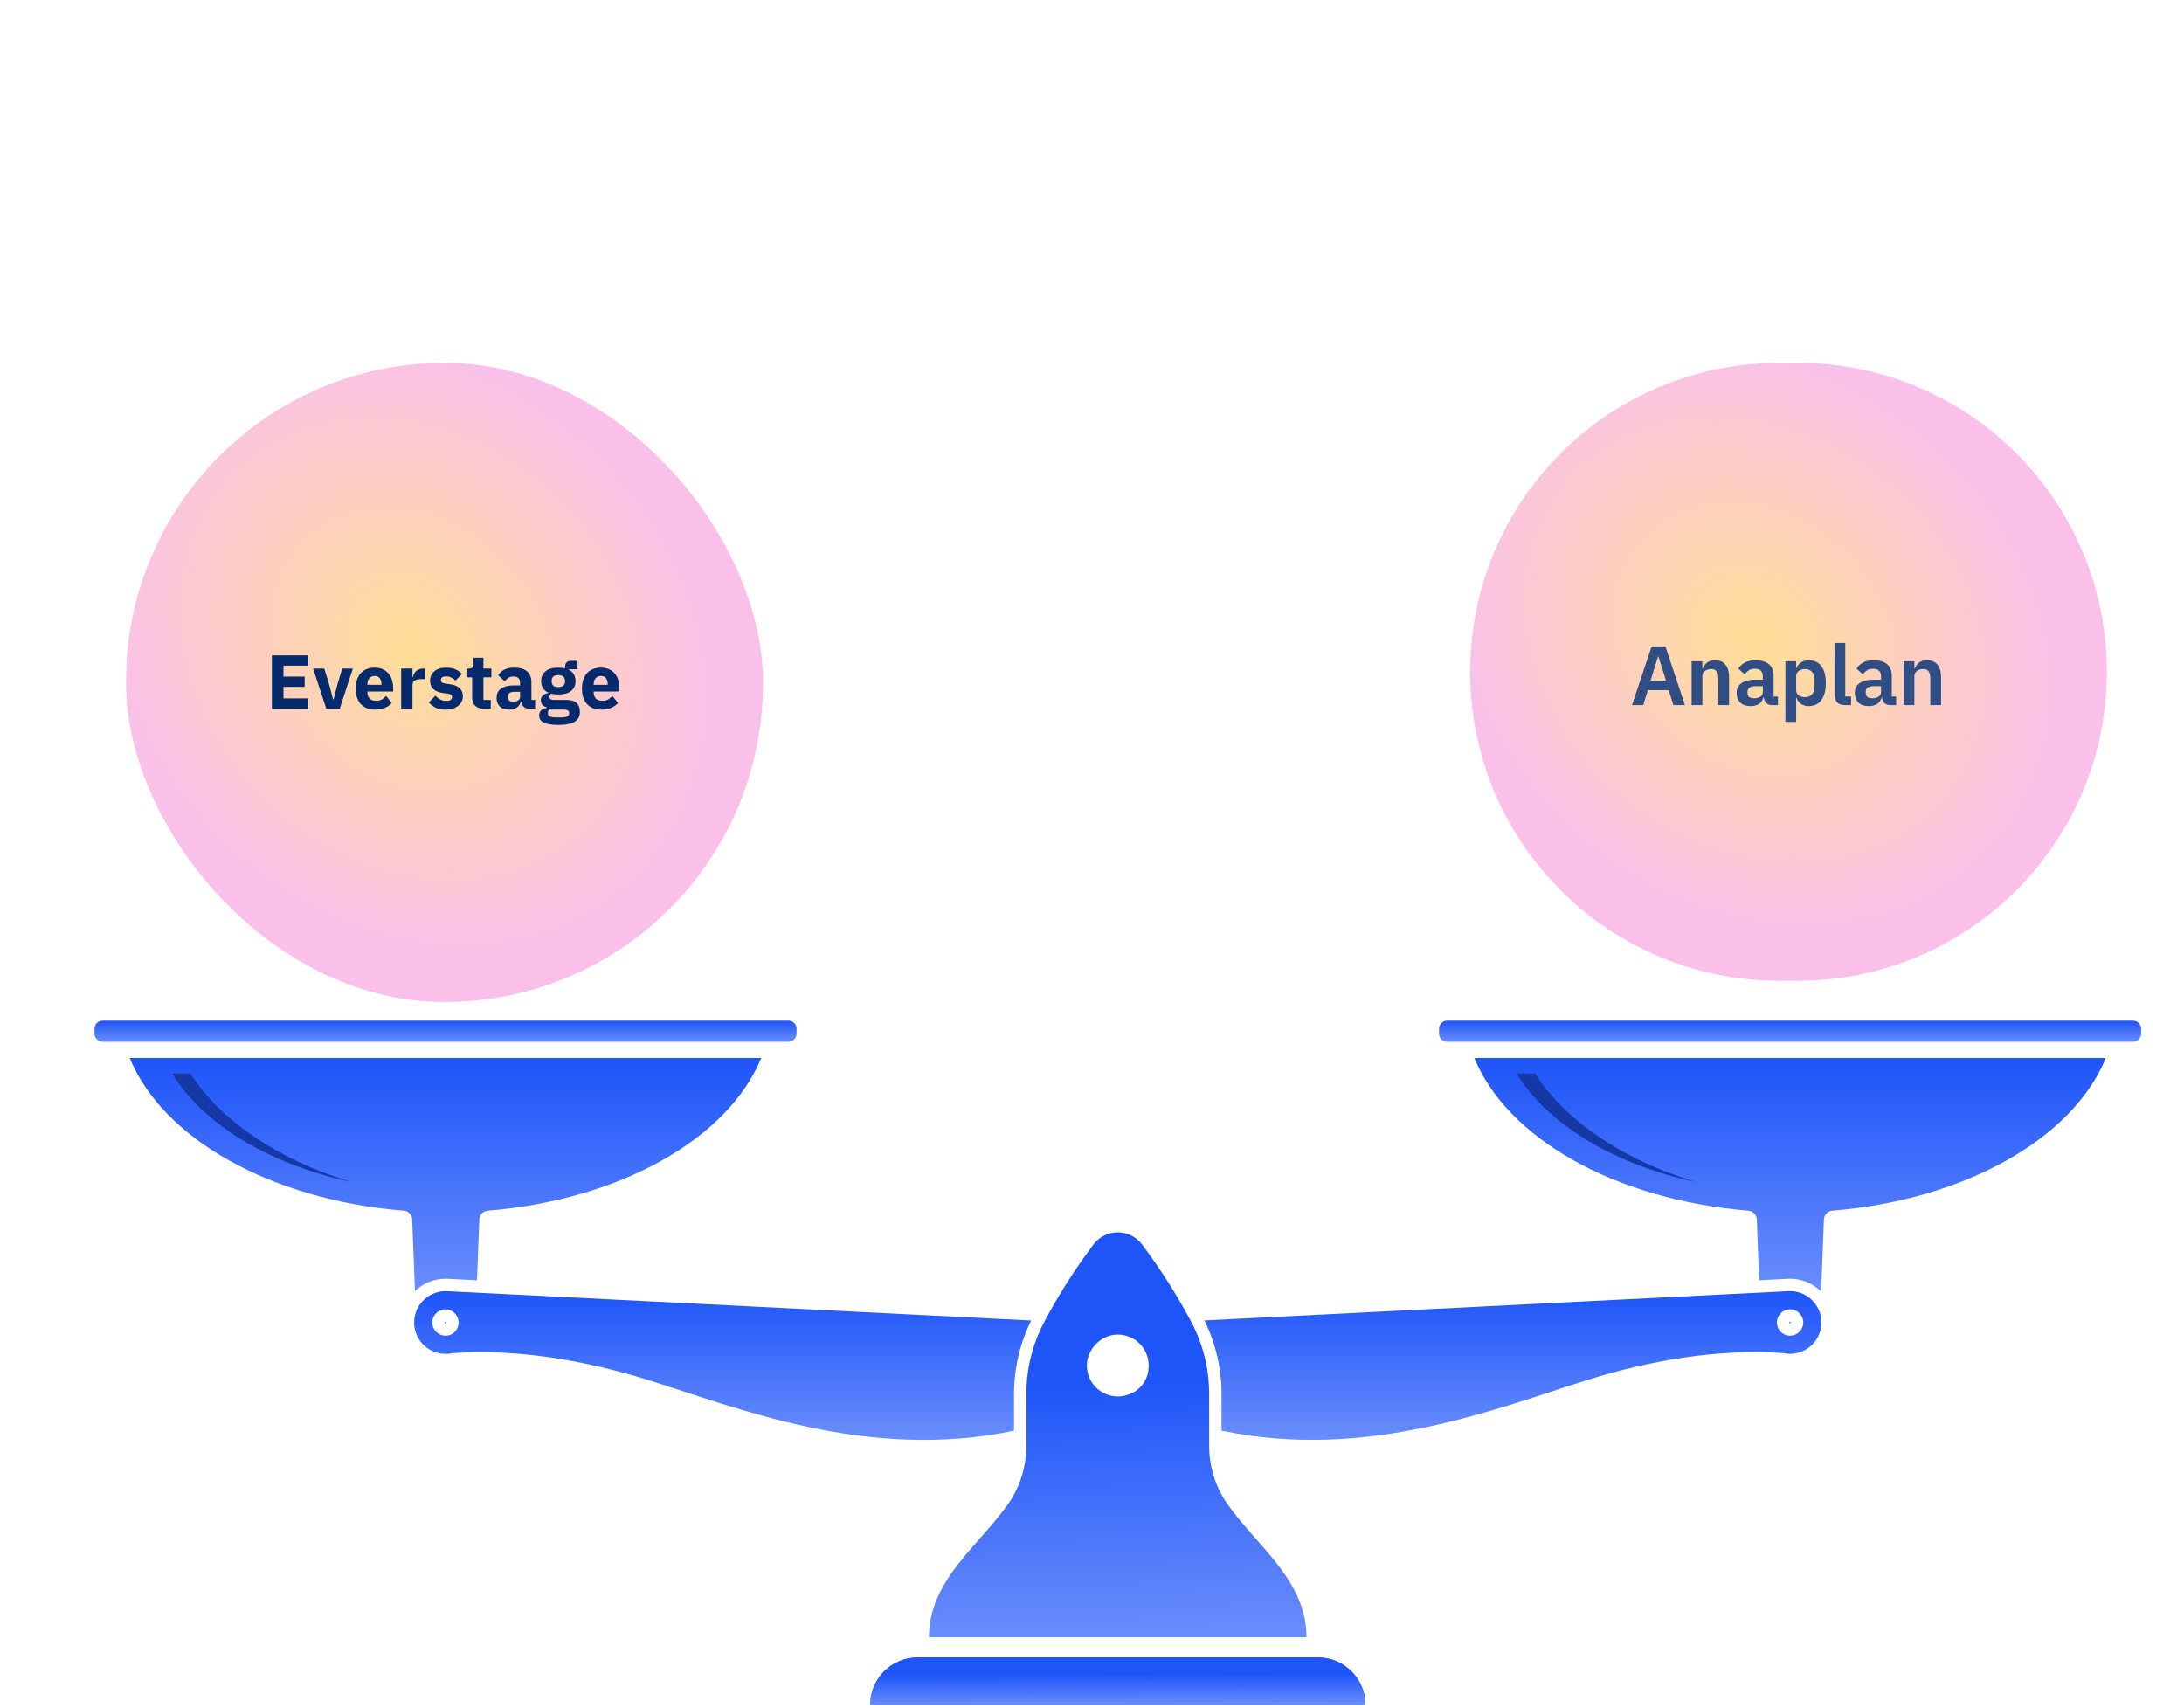
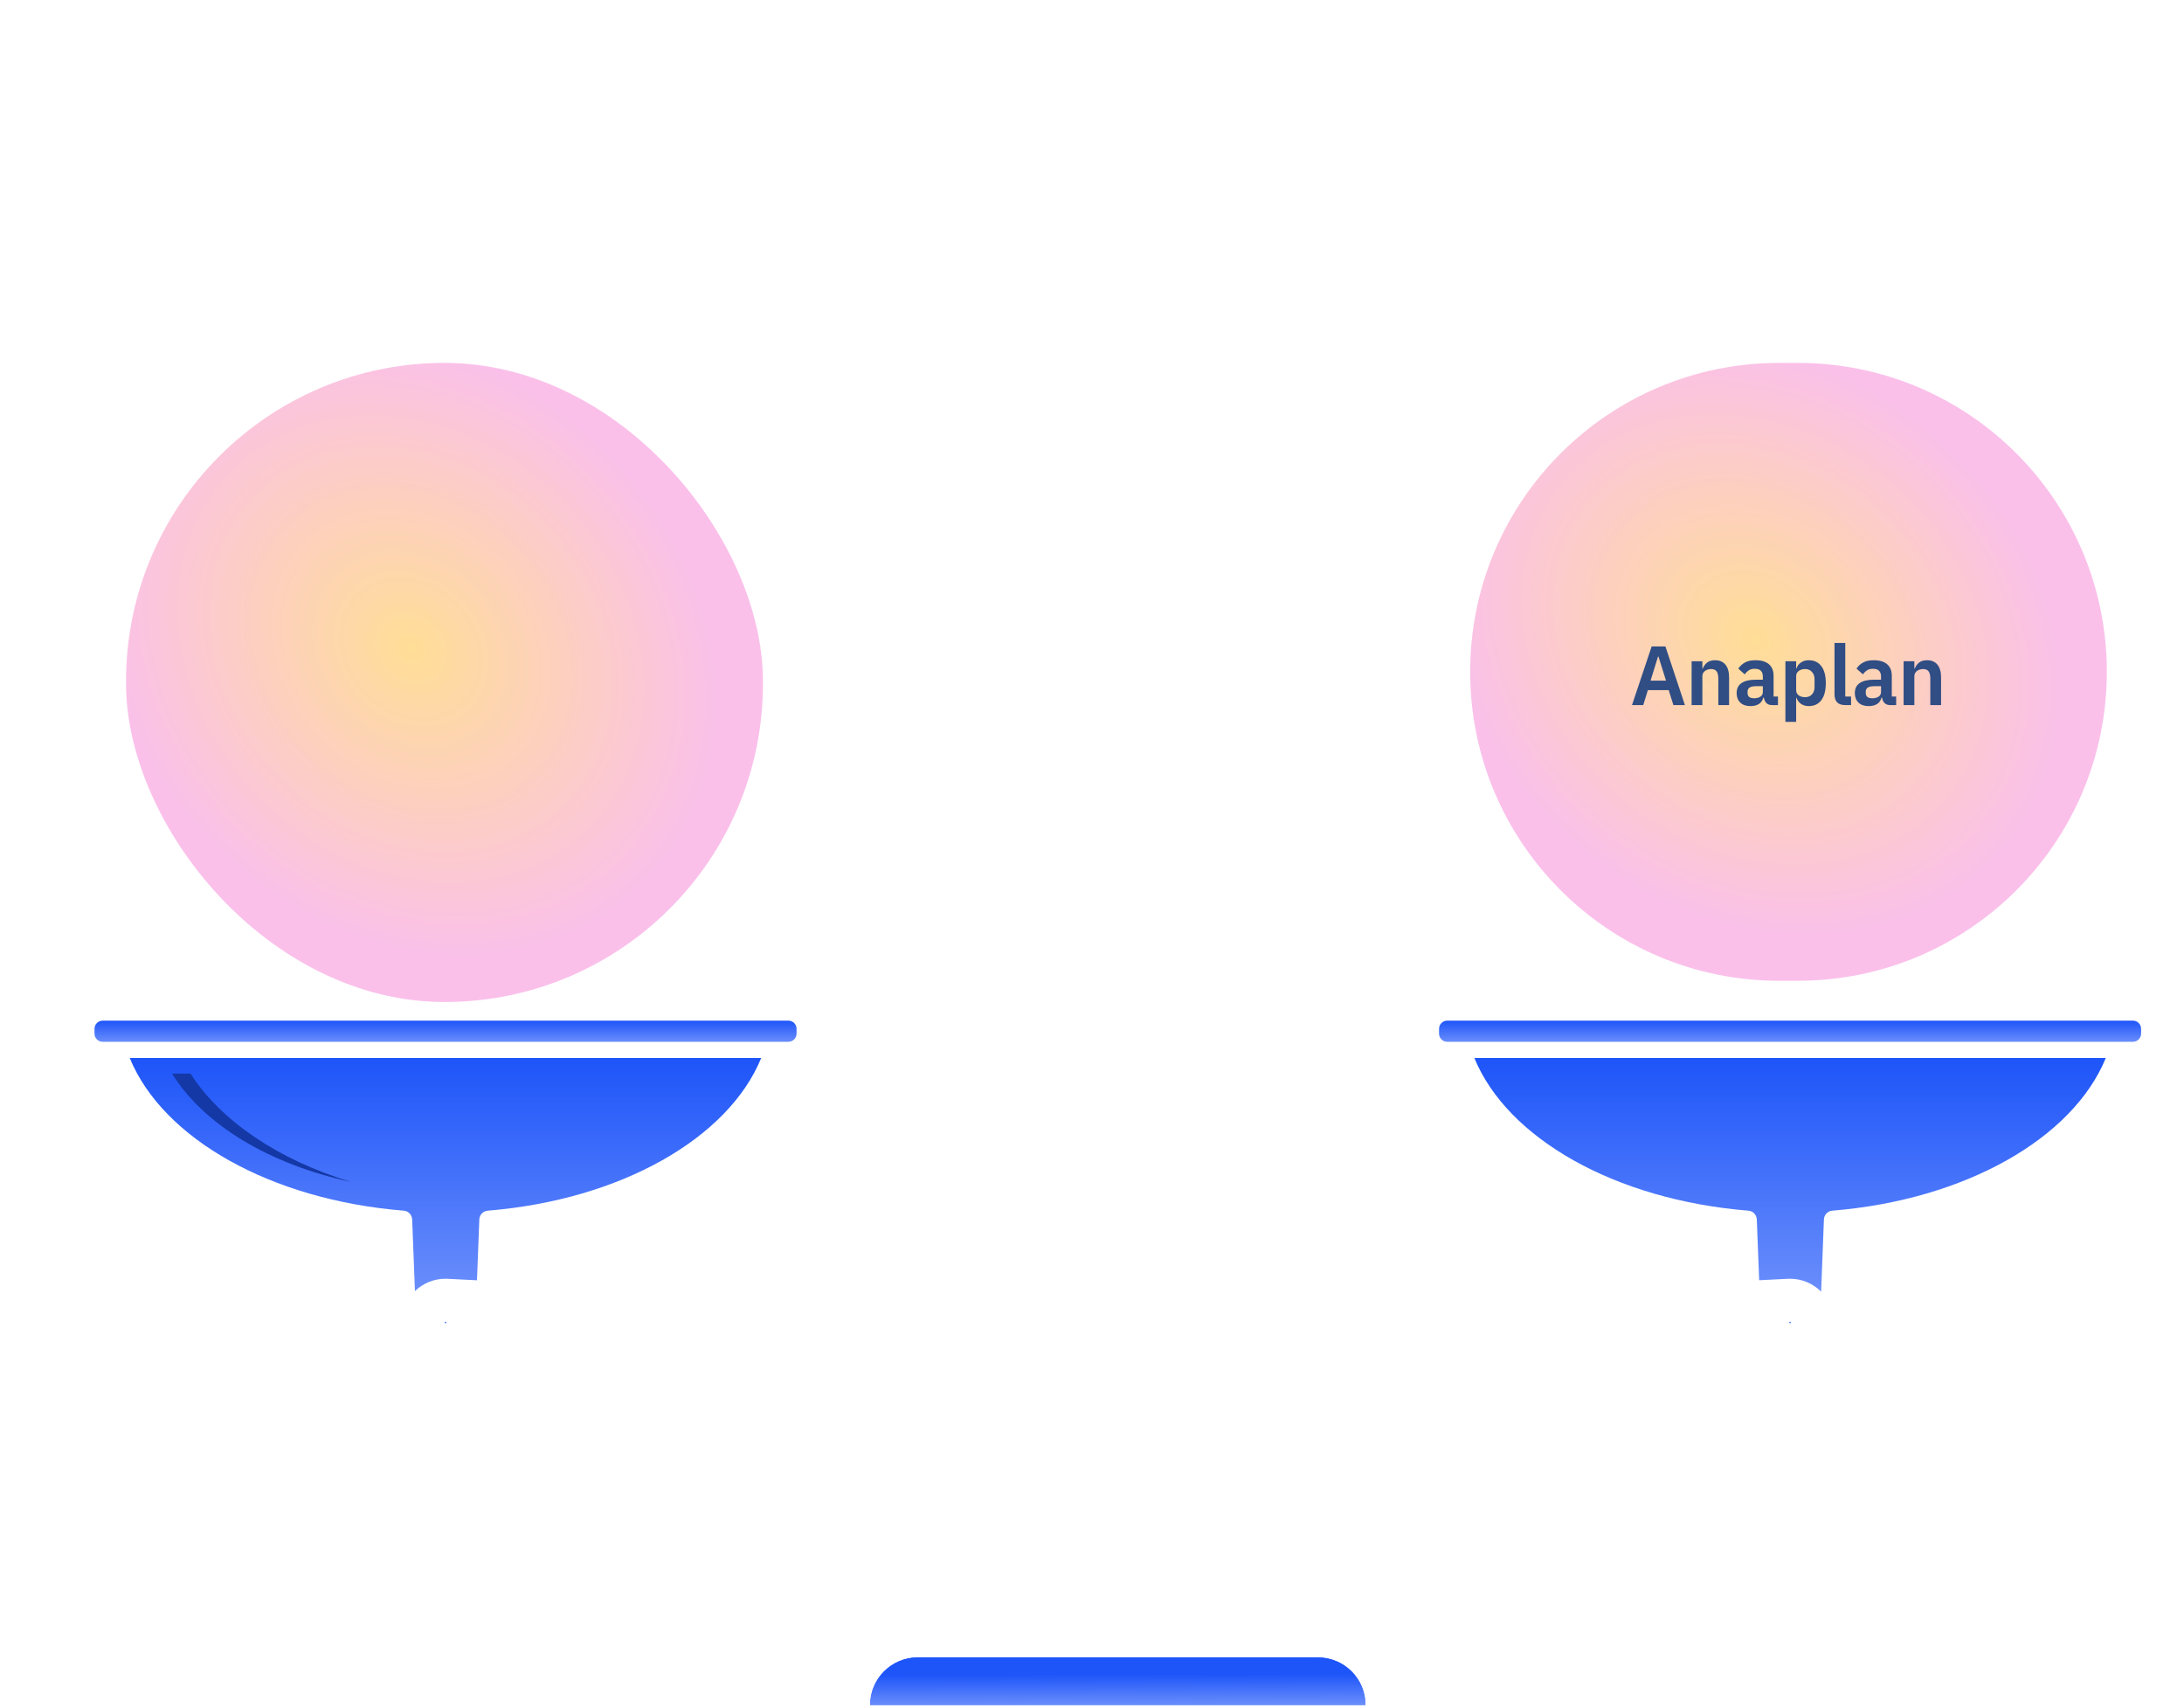
<svg xmlns="http://www.w3.org/2000/svg" width="624" height="488" viewBox="0 0 624 488" fill="none">
  <rect x="36.009" y="103.681" width="181.982" height="182.586" rx="90.991" fill="url(#paint0_radial_5759_1324)" />
-   <path d="M77.681 202.474V187.231H88.055V190.179H81.001V193.302H87.05V196.228H81.001V199.526H88.055V202.474H77.681ZM93.218 202.474L89.461 191.009H92.65L94.069 195.638L95.139 199.788H95.314L96.384 195.638L97.76 191.009H100.817L97.061 202.474H93.218ZM107.134 202.736C106.261 202.736 105.482 202.597 104.797 202.321C104.113 202.03 103.531 201.629 103.05 201.12C102.585 200.596 102.228 199.962 101.98 199.22C101.747 198.477 101.631 197.647 101.631 196.73C101.631 195.828 101.747 195.012 101.98 194.284C102.213 193.542 102.555 192.909 103.007 192.385C103.473 191.86 104.04 191.46 104.71 191.183C105.38 190.892 106.144 190.747 107.003 190.747C107.949 190.747 108.757 190.907 109.427 191.227C110.111 191.547 110.665 191.977 111.087 192.516C111.524 193.054 111.837 193.68 112.026 194.394C112.23 195.092 112.332 195.828 112.332 196.599V197.56H104.972V197.735C104.972 198.492 105.176 199.096 105.584 199.547C105.991 199.984 106.632 200.202 107.505 200.202C108.175 200.202 108.721 200.071 109.143 199.809C109.565 199.533 109.959 199.205 110.322 198.827L111.938 200.836C111.429 201.433 110.759 201.899 109.929 202.233C109.114 202.568 108.182 202.736 107.134 202.736ZM107.069 193.127C106.414 193.127 105.897 193.345 105.518 193.782C105.154 194.204 104.972 194.772 104.972 195.486V195.66H108.99V195.464C108.99 194.765 108.83 194.204 108.51 193.782C108.204 193.345 107.724 193.127 107.069 193.127ZM114.614 202.474V191.009H117.846V193.498H117.955C118.014 193.178 118.115 192.872 118.261 192.581C118.407 192.275 118.596 192.006 118.829 191.773C119.076 191.54 119.368 191.358 119.702 191.227C120.037 191.082 120.43 191.009 120.882 191.009H121.449V194.022H120.641C119.695 194.022 118.989 194.146 118.523 194.394C118.072 194.641 117.846 195.1 117.846 195.769V202.474H114.614ZM127.33 202.736C126.224 202.736 125.292 202.561 124.535 202.212C123.778 201.848 123.101 201.338 122.504 200.683L124.404 198.761C124.812 199.213 125.263 199.569 125.758 199.831C126.253 200.093 126.813 200.224 127.439 200.224C128.08 200.224 128.524 200.13 128.772 199.94C129.019 199.737 129.143 199.467 129.143 199.132C129.143 198.594 128.757 198.273 127.985 198.172L126.741 198.019C124.164 197.698 122.875 196.519 122.875 194.481C122.875 193.928 122.977 193.425 123.181 192.974C123.399 192.508 123.698 192.115 124.076 191.795C124.469 191.46 124.935 191.205 125.474 191.031C126.027 190.841 126.646 190.747 127.33 190.747C127.927 190.747 128.451 190.79 128.903 190.878C129.368 190.951 129.776 191.067 130.126 191.227C130.489 191.373 130.817 191.562 131.108 191.795C131.414 192.013 131.712 192.261 132.004 192.537L130.147 194.437C129.783 194.073 129.368 193.789 128.903 193.586C128.451 193.367 127.985 193.258 127.505 193.258C126.952 193.258 126.559 193.345 126.326 193.52C126.093 193.695 125.976 193.928 125.976 194.219C125.976 194.525 126.056 194.765 126.217 194.94C126.391 195.1 126.712 195.216 127.177 195.289L128.466 195.464C130.984 195.799 132.244 196.949 132.244 198.914C132.244 199.467 132.127 199.977 131.894 200.443C131.661 200.909 131.327 201.316 130.89 201.666C130.468 202 129.951 202.263 129.339 202.452C128.742 202.641 128.073 202.736 127.33 202.736ZM138.295 202.474C137.174 202.474 136.322 202.19 135.74 201.622C135.172 201.054 134.888 200.224 134.888 199.132V193.52H133.272V191.009H134.08C134.517 191.009 134.815 190.907 134.976 190.703C135.136 190.485 135.216 190.179 135.216 189.786V187.908H138.12V191.009H140.391V193.52H138.12V199.962H140.217V202.474H138.295ZM151.11 202.474C150.527 202.474 150.04 202.292 149.647 201.928C149.268 201.564 149.028 201.076 148.926 200.465H148.795C148.62 201.207 148.234 201.775 147.637 202.168C147.041 202.546 146.305 202.736 145.432 202.736C144.282 202.736 143.401 202.43 142.789 201.818C142.178 201.207 141.872 200.399 141.872 199.394C141.872 198.186 142.309 197.291 143.183 196.708C144.071 196.112 145.272 195.813 146.786 195.813H148.598V195.092C148.598 194.539 148.453 194.102 148.162 193.782C147.87 193.447 147.383 193.28 146.698 193.28C146.058 193.28 145.548 193.418 145.17 193.695C144.791 193.971 144.478 194.284 144.231 194.634L142.309 192.93C142.775 192.246 143.357 191.715 144.056 191.336C144.769 190.943 145.73 190.747 146.939 190.747C148.569 190.747 149.792 191.103 150.607 191.817C151.423 192.53 151.83 193.571 151.83 194.94V199.962H152.9V202.474H151.11ZM146.633 200.486C147.172 200.486 147.63 200.37 148.009 200.137C148.402 199.904 148.598 199.526 148.598 199.001V197.647H147.026C145.759 197.647 145.126 198.077 145.126 198.936V199.263C145.126 199.686 145.257 199.999 145.519 200.202C145.781 200.392 146.152 200.486 146.633 200.486ZM165.683 203.303C165.683 203.915 165.574 204.454 165.355 204.919C165.151 205.385 164.809 205.778 164.329 206.099C163.848 206.434 163.208 206.681 162.407 206.841C161.621 207.016 160.646 207.103 159.481 207.103C158.491 207.103 157.647 207.038 156.948 206.907C156.263 206.79 155.703 206.616 155.266 206.383C154.844 206.164 154.531 205.888 154.327 205.553C154.138 205.232 154.043 204.861 154.043 204.439C154.043 203.798 154.233 203.296 154.611 202.932C154.99 202.568 155.514 202.343 156.183 202.255V202.015C155.63 201.913 155.215 201.68 154.939 201.316C154.662 200.938 154.524 200.501 154.524 200.006C154.524 199.7 154.582 199.438 154.698 199.22C154.829 198.987 154.99 198.79 155.179 198.63C155.383 198.455 155.616 198.317 155.878 198.215C156.14 198.113 156.402 198.033 156.664 197.975V197.888C155.965 197.567 155.448 197.131 155.113 196.577C154.778 196.01 154.611 195.354 154.611 194.612C154.611 193.447 155.011 192.516 155.812 191.817C156.627 191.103 157.865 190.747 159.525 190.747C160.282 190.747 160.929 190.819 161.468 190.965V190.528C161.468 189.917 161.614 189.48 161.905 189.218C162.211 188.941 162.64 188.803 163.193 188.803H165.006V191.205H162.473V191.336C163.142 191.657 163.637 192.101 163.958 192.668C164.278 193.222 164.438 193.87 164.438 194.612C164.438 195.762 164.03 196.687 163.215 197.385C162.414 198.07 161.184 198.412 159.525 198.412C158.782 198.412 158.105 198.332 157.494 198.172C157.159 198.39 156.991 198.696 156.991 199.089C156.991 199.365 157.093 199.584 157.297 199.744C157.515 199.889 157.872 199.962 158.367 199.962H161.687C163.084 199.962 164.096 200.253 164.722 200.836C165.363 201.418 165.683 202.241 165.683 203.303ZM162.647 203.74C162.647 203.405 162.516 203.151 162.254 202.976C161.992 202.801 161.534 202.714 160.879 202.714H156.948C156.802 202.859 156.693 203.02 156.62 203.194C156.562 203.384 156.533 203.566 156.533 203.74C156.533 204.162 156.715 204.468 157.079 204.657C157.443 204.861 158.061 204.963 158.935 204.963H160.245C161.119 204.963 161.737 204.861 162.101 204.657C162.465 204.468 162.647 204.162 162.647 203.74ZM159.525 196.294C160.165 196.294 160.638 196.162 160.944 195.9C161.264 195.624 161.424 195.231 161.424 194.721V194.459C161.424 193.95 161.264 193.564 160.944 193.302C160.638 193.025 160.165 192.887 159.525 192.887C158.884 192.887 158.404 193.025 158.083 193.302C157.778 193.564 157.625 193.95 157.625 194.459V194.721C157.625 195.231 157.778 195.624 158.083 195.9C158.404 196.162 158.884 196.294 159.525 196.294ZM171.773 202.736C170.9 202.736 170.121 202.597 169.437 202.321C168.752 202.03 168.17 201.629 167.69 201.12C167.224 200.596 166.867 199.962 166.62 199.22C166.387 198.477 166.27 197.647 166.27 196.73C166.27 195.828 166.387 195.012 166.62 194.284C166.853 193.542 167.195 192.909 167.646 192.385C168.112 191.86 168.68 191.46 169.349 191.183C170.019 190.892 170.783 190.747 171.642 190.747C172.589 190.747 173.397 190.907 174.066 191.227C174.751 191.547 175.304 191.977 175.726 192.516C176.163 193.054 176.476 193.68 176.665 194.394C176.869 195.092 176.971 195.828 176.971 196.599V197.56H169.611V197.735C169.611 198.492 169.815 199.096 170.223 199.547C170.631 199.984 171.271 200.202 172.145 200.202C172.814 200.202 173.36 200.071 173.782 199.809C174.205 199.533 174.598 199.205 174.962 198.827L176.578 200.836C176.068 201.433 175.398 201.899 174.569 202.233C173.753 202.568 172.822 202.736 171.773 202.736ZM171.708 193.127C171.053 193.127 170.536 193.345 170.157 193.782C169.793 194.204 169.611 194.772 169.611 195.486V195.66H173.63V195.464C173.63 194.765 173.469 194.204 173.149 193.782C172.843 193.345 172.363 193.127 171.708 193.127Z" fill="#072A6C" />
  <path d="M420.05 191.941C420.05 143.196 459.565 103.681 508.31 103.681H513.69C562.435 103.681 601.95 143.196 601.95 191.941C601.95 240.685 562.434 280.2 513.69 280.2H508.31C459.565 280.2 420.05 240.685 420.05 191.941Z" fill="url(#paint1_radial_5759_1324)" />
  <path d="M478.115 201.441L476.771 197.169H470.819L469.499 201.441H466.283L471.899 184.689H475.835L481.403 201.441H478.115ZM473.843 187.569H473.723L471.587 194.457H476.003L473.843 187.569ZM483.32 201.441V188.913H486.392V191.001H486.512C486.768 190.329 487.168 189.769 487.712 189.321C488.272 188.857 489.04 188.625 490.016 188.625C491.312 188.625 492.304 189.049 492.992 189.897C493.68 190.745 494.024 191.953 494.024 193.521V201.441H490.952V193.833C490.952 192.937 490.792 192.265 490.472 191.817C490.152 191.369 489.624 191.145 488.888 191.145C488.568 191.145 488.256 191.193 487.952 191.289C487.664 191.369 487.4 191.497 487.16 191.673C486.936 191.833 486.752 192.041 486.608 192.297C486.464 192.537 486.392 192.825 486.392 193.161V201.441H483.32ZM506.286 201.441C505.614 201.441 505.078 201.249 504.678 200.865C504.294 200.465 504.054 199.937 503.958 199.281H503.814C503.606 200.097 503.182 200.713 502.542 201.129C501.902 201.529 501.11 201.729 500.166 201.729C498.886 201.729 497.902 201.393 497.214 200.721C496.526 200.049 496.182 199.153 496.182 198.033C496.182 196.737 496.646 195.777 497.574 195.153C498.502 194.513 499.822 194.193 501.534 194.193H503.67V193.281C503.67 192.577 503.486 192.033 503.118 191.649C502.75 191.265 502.158 191.073 501.342 191.073C500.622 191.073 500.038 191.233 499.59 191.553C499.158 191.857 498.79 192.225 498.486 192.657L496.662 191.025C497.126 190.305 497.742 189.729 498.51 189.297C499.278 188.849 500.294 188.625 501.558 188.625C503.254 188.625 504.542 189.009 505.422 189.777C506.302 190.545 506.742 191.649 506.742 193.089V198.993H507.99V201.441H506.286ZM501.198 199.497C501.886 199.497 502.47 199.345 502.95 199.041C503.43 198.737 503.67 198.289 503.67 197.697V196.041H501.702C500.102 196.041 499.302 196.553 499.302 197.577V197.985C499.302 198.497 499.462 198.881 499.782 199.137C500.118 199.377 500.59 199.497 501.198 199.497ZM510.116 188.913H513.188V190.977H513.284C513.508 190.257 513.932 189.689 514.556 189.273C515.18 188.841 515.908 188.625 516.74 188.625C518.34 188.625 519.556 189.193 520.388 190.329C521.236 191.449 521.66 193.057 521.66 195.153C521.66 197.265 521.236 198.889 520.388 200.025C519.556 201.161 518.34 201.729 516.74 201.729C515.908 201.729 515.18 201.513 514.556 201.081C513.948 200.649 513.524 200.073 513.284 199.353H513.188V206.241H510.116V188.913ZM515.756 199.185C516.556 199.185 517.204 198.921 517.7 198.393C518.196 197.865 518.444 197.153 518.444 196.257V194.097C518.444 193.201 518.196 192.489 517.7 191.961C517.204 191.417 516.556 191.145 515.756 191.145C515.02 191.145 514.404 191.329 513.908 191.697C513.428 192.065 513.188 192.553 513.188 193.161V197.145C513.188 197.801 513.428 198.305 513.908 198.657C514.404 199.009 515.02 199.185 515.756 199.185ZM527.218 201.441C526.162 201.441 525.386 201.177 524.89 200.649C524.394 200.121 524.146 199.377 524.146 198.417V183.681H527.218V198.993H528.874V201.441H527.218ZM540.057 201.441C539.385 201.441 538.849 201.249 538.449 200.865C538.065 200.465 537.825 199.937 537.729 199.281H537.585C537.377 200.097 536.953 200.713 536.313 201.129C535.673 201.529 534.881 201.729 533.937 201.729C532.657 201.729 531.673 201.393 530.985 200.721C530.297 200.049 529.953 199.153 529.953 198.033C529.953 196.737 530.417 195.777 531.345 195.153C532.273 194.513 533.593 194.193 535.305 194.193H537.441V193.281C537.441 192.577 537.257 192.033 536.889 191.649C536.521 191.265 535.929 191.073 535.113 191.073C534.393 191.073 533.809 191.233 533.361 191.553C532.929 191.857 532.561 192.225 532.257 192.657L530.433 191.025C530.897 190.305 531.513 189.729 532.281 189.297C533.049 188.849 534.065 188.625 535.329 188.625C537.025 188.625 538.313 189.009 539.193 189.777C540.073 190.545 540.513 191.649 540.513 193.089V198.993H541.761V201.441H540.057ZM534.969 199.497C535.657 199.497 536.241 199.345 536.721 199.041C537.201 198.737 537.441 198.289 537.441 197.697V196.041H535.473C533.873 196.041 533.073 196.553 533.073 197.577V197.985C533.073 198.497 533.233 198.881 533.553 199.137C533.889 199.377 534.361 199.497 534.969 199.497ZM543.887 201.441V188.913H546.959V191.001H547.079C547.335 190.329 547.735 189.769 548.279 189.321C548.839 188.857 549.607 188.625 550.583 188.625C551.879 188.625 552.871 189.049 553.559 189.897C554.247 190.745 554.591 191.953 554.591 193.521V201.441H551.519V193.833C551.519 192.937 551.359 192.265 551.039 191.817C550.719 191.369 550.191 191.145 549.455 191.145C549.135 191.145 548.823 191.193 548.519 191.289C548.231 191.369 547.967 191.497 547.727 191.673C547.503 191.833 547.319 192.041 547.175 192.297C547.031 192.537 546.959 192.825 546.959 193.161V201.441H543.887Z" fill="#304D84" />
-   <path d="M520.394 377.381C520.147 372.444 515.935 368.628 510.999 368.875L344.118 377.244C347.332 383.726 349.014 390.96 349.014 398.236V408.725C390.956 417.532 428.358 402.065 453.918 394.133C471.449 388.704 490.759 385.258 509.549 386.584C510.301 386.748 511.081 386.817 511.888 386.776C516.824 386.529 520.64 382.317 520.394 377.381ZM511.641 381.593C511.299 381.606 510.971 381.593 510.657 381.511C509.029 381.155 507.785 379.76 507.703 378.023C507.593 375.945 509.193 374.181 511.272 374.071C513.351 373.962 515.115 375.562 515.211 377.64C515.32 379.719 513.72 381.483 511.641 381.579V381.593ZM127.733 368.888C122.796 368.642 118.584 372.444 118.338 377.394C118.092 382.331 121.893 386.543 126.844 386.789C127.651 386.83 128.43 386.762 129.182 386.598C147.986 385.271 167.282 388.718 184.814 394.147C210.373 402.065 247.775 417.545 289.717 408.738V398.249C289.717 390.974 291.413 383.74 294.613 377.258L127.733 368.888ZM128.075 381.511C127.76 381.579 127.432 381.606 127.09 381.593C125.011 381.483 123.425 379.719 123.521 377.654C123.616 375.575 125.394 373.975 127.459 374.085C129.538 374.194 131.138 375.958 131.028 378.037C130.946 379.774 129.688 381.169 128.075 381.524V381.511Z" fill="url(#paint2_linear_5759_1324)" />
  <path d="M225.251 291.594H29.338C28.047 291.594 27 292.641 27 293.932V295.3C27 296.591 28.047 297.638 29.338 297.638H225.251C226.543 297.638 227.59 296.591 227.59 295.3V293.932C227.59 292.641 226.543 291.594 225.251 291.594Z" fill="url(#paint3_linear_5759_1324)" />
  <path d="M127.514 377.845C127.514 377.982 127.377 378.05 127.322 378.064C127.322 378.064 127.322 378.064 127.295 378.064H127.268C127.24 378.064 127.172 378.05 127.117 377.995C127.049 377.927 127.063 377.858 127.063 377.831C127.063 377.694 127.186 377.612 127.281 377.612H127.295C127.418 377.612 127.514 377.722 127.514 377.858V377.845Z" fill="url(#paint4_linear_5759_1324)" />
  <path d="M217.484 302.274C208.075 325.249 177.278 342.795 139.343 345.885C138.03 345.995 137.004 347.061 136.95 348.374L136.279 365.769L127.896 365.345C127.691 365.345 127.473 365.332 127.267 365.332C123.89 365.332 120.813 366.672 118.556 368.86L117.763 348.374C117.708 347.061 116.683 345.995 115.37 345.885C77.352 342.822 46.487 325.276 37.065 302.261H217.47L217.484 302.274Z" fill="url(#paint5_linear_5759_1324)" />
  <path d="M100.245 337.652C76.846 332.62 58.097 321.215 49.167 306.719H54.432C62.939 320.052 79.458 331.389 100.245 337.652Z" fill="#1438A6" />
  <path d="M609.406 291.594H413.493C412.201 291.594 411.154 292.641 411.154 293.932V295.3C411.154 296.591 412.201 297.638 413.493 297.638H609.406C610.698 297.638 611.745 296.591 611.745 295.3V293.932C611.745 292.641 610.698 291.594 609.406 291.594Z" fill="url(#paint6_linear_5759_1324)" />
  <path d="M511.669 377.817C511.669 377.845 511.669 377.913 511.614 377.982C511.559 378.036 511.505 378.05 511.463 378.05H511.436C511.422 378.05 511.409 378.05 511.395 378.05C511.354 378.05 511.231 377.982 511.217 377.845C511.217 377.722 511.313 377.612 511.436 377.599H511.45C511.546 377.599 511.669 377.681 511.669 377.817Z" fill="url(#paint7_linear_5759_1324)" />
  <path d="M601.652 302.274C592.244 325.249 561.46 342.795 523.511 345.885C522.198 345.995 521.173 347.061 521.118 348.374L520.325 369.024C518.055 366.74 514.923 365.332 511.45 365.332C507.976 365.332 511.026 365.332 510.82 365.345L502.615 365.755L501.945 348.374C501.89 347.061 500.865 345.995 499.552 345.885C461.534 342.822 430.669 325.276 421.247 302.261H601.652V302.274Z" fill="url(#paint8_linear_5759_1324)" />
-   <path d="M484.4 337.652C461.001 332.62 442.252 321.215 433.322 306.719H438.587C447.093 320.052 463.613 331.389 484.4 337.652Z" fill="#1438A6" />
-   <path d="M350.668 429.662C347.249 424.793 345.472 418.954 345.472 413.005V398.236C345.472 391.138 343.762 384.137 340.453 377.86C340.384 377.723 340.302 377.586 340.234 377.436C336.241 369.901 331.591 362.625 326.353 355.596C322.866 350.905 315.851 350.905 312.364 355.596C307.126 362.625 302.476 369.901 298.483 377.436C298.401 377.572 298.333 377.709 298.264 377.86C294.955 384.137 293.245 391.138 293.245 398.236V413.005C293.245 418.954 291.468 424.78 288.049 429.662C279.597 441.71 265.416 451.46 265.416 467.761H373.287C373.287 451.46 359.106 441.71 350.655 429.662H350.668ZM320.418 398.892C320.076 398.933 319.721 398.961 319.365 398.961C319.01 398.961 318.654 398.933 318.312 398.892C313.923 398.373 310.531 394.639 310.531 390.113C310.531 385.586 314.483 381.278 319.365 381.278C324.247 381.278 328.2 385.231 328.2 390.113C328.2 394.995 324.794 398.359 320.418 398.892Z" fill="url(#paint9_linear_5759_1324)" />
  <path d="M390.122 487.112H248.609C248.609 479.604 254.695 473.519 262.202 473.519H376.542C380.289 473.519 383.694 475.037 386.156 477.498C388.618 479.96 390.136 483.351 390.136 487.112H390.122Z" fill="url(#paint10_linear_5759_1324)" />
  <path d="M390.122 487.112H248.609C248.609 479.604 254.695 473.519 262.202 473.519H376.542C380.289 473.519 383.694 475.037 386.156 477.498C388.618 479.96 390.136 483.351 390.136 487.112H390.122Z" fill="url(#paint11_linear_5759_1324)" />
  <defs>
    <radialGradient id="paint0_radial_5759_1324" cx="0" cy="0" r="1" gradientTransform="matrix(95.996 97.227 -81.437 80.94 117.446 185.388)" gradientUnits="userSpaceOnUse">
      <stop stop-color="#FFDE96" />
      <stop offset="0.701" stop-color="#FAC0EA" />
    </radialGradient>
    <radialGradient id="paint1_radial_5759_1324" cx="0" cy="0" r="1" gradientTransform="matrix(95.952 93.997 -81.4 78.251 501.45 182.673)" gradientUnits="userSpaceOnUse">
      <stop stop-color="#FFDE96" />
      <stop offset="0.701" stop-color="#FAC0EA" />
    </radialGradient>
    <linearGradient id="paint2_linear_5759_1324" x1="319.366" y1="368.863" x2="319.366" y2="411.368" gradientUnits="userSpaceOnUse">
      <stop stop-color="#1E55F9" />
      <stop offset="1" stop-color="#698DFB" />
    </linearGradient>
    <linearGradient id="paint3_linear_5759_1324" x1="127.295" y1="291.594" x2="127.295" y2="297.638" gradientUnits="userSpaceOnUse">
      <stop stop-color="#1E55F9" />
      <stop offset="1" stop-color="#698DFB" />
    </linearGradient>
    <linearGradient id="paint4_linear_5759_1324" x1="127.288" y1="377.612" x2="127.288" y2="378.064" gradientUnits="userSpaceOnUse">
      <stop stop-color="#1E55F9" />
      <stop offset="1" stop-color="#698DFB" />
    </linearGradient>
    <linearGradient id="paint5_linear_5759_1324" x1="127.274" y1="302.261" x2="127.274" y2="368.86" gradientUnits="userSpaceOnUse">
      <stop stop-color="#1E55F9" />
      <stop offset="1" stop-color="#698DFB" />
    </linearGradient>
    <linearGradient id="paint6_linear_5759_1324" x1="511.449" y1="291.594" x2="511.449" y2="297.638" gradientUnits="userSpaceOnUse">
      <stop stop-color="#1E55F9" />
      <stop offset="1" stop-color="#698DFB" />
    </linearGradient>
    <linearGradient id="paint7_linear_5759_1324" x1="511.443" y1="377.599" x2="511.443" y2="378.05" gradientUnits="userSpaceOnUse">
      <stop stop-color="#1E55F9" />
      <stop offset="1" stop-color="#698DFB" />
    </linearGradient>
    <linearGradient id="paint8_linear_5759_1324" x1="511.45" y1="302.261" x2="511.45" y2="369.024" gradientUnits="userSpaceOnUse">
      <stop stop-color="#1E55F9" />
      <stop offset="1" stop-color="#698DFB" />
    </linearGradient>
    <linearGradient id="paint9_linear_5759_1324" x1="317.924" y1="393.643" x2="319.727" y2="467.752" gradientUnits="userSpaceOnUse">
      <stop stop-color="#1E55F9" />
      <stop offset="1" stop-color="#698DFB" />
    </linearGradient>
    <linearGradient id="paint10_linear_5759_1324" x1="317.5" y1="478.403" x2="317.519" y2="487.116" gradientUnits="userSpaceOnUse">
      <stop stop-color="#1E55F9" />
      <stop offset="1" stop-color="#698DFB" />
    </linearGradient>
    <linearGradient id="paint11_linear_5759_1324" x1="317.5" y1="478.403" x2="317.519" y2="487.116" gradientUnits="userSpaceOnUse">
      <stop stop-color="#1E55F9" />
      <stop offset="1" stop-color="#698DFB" />
    </linearGradient>
  </defs>
</svg>